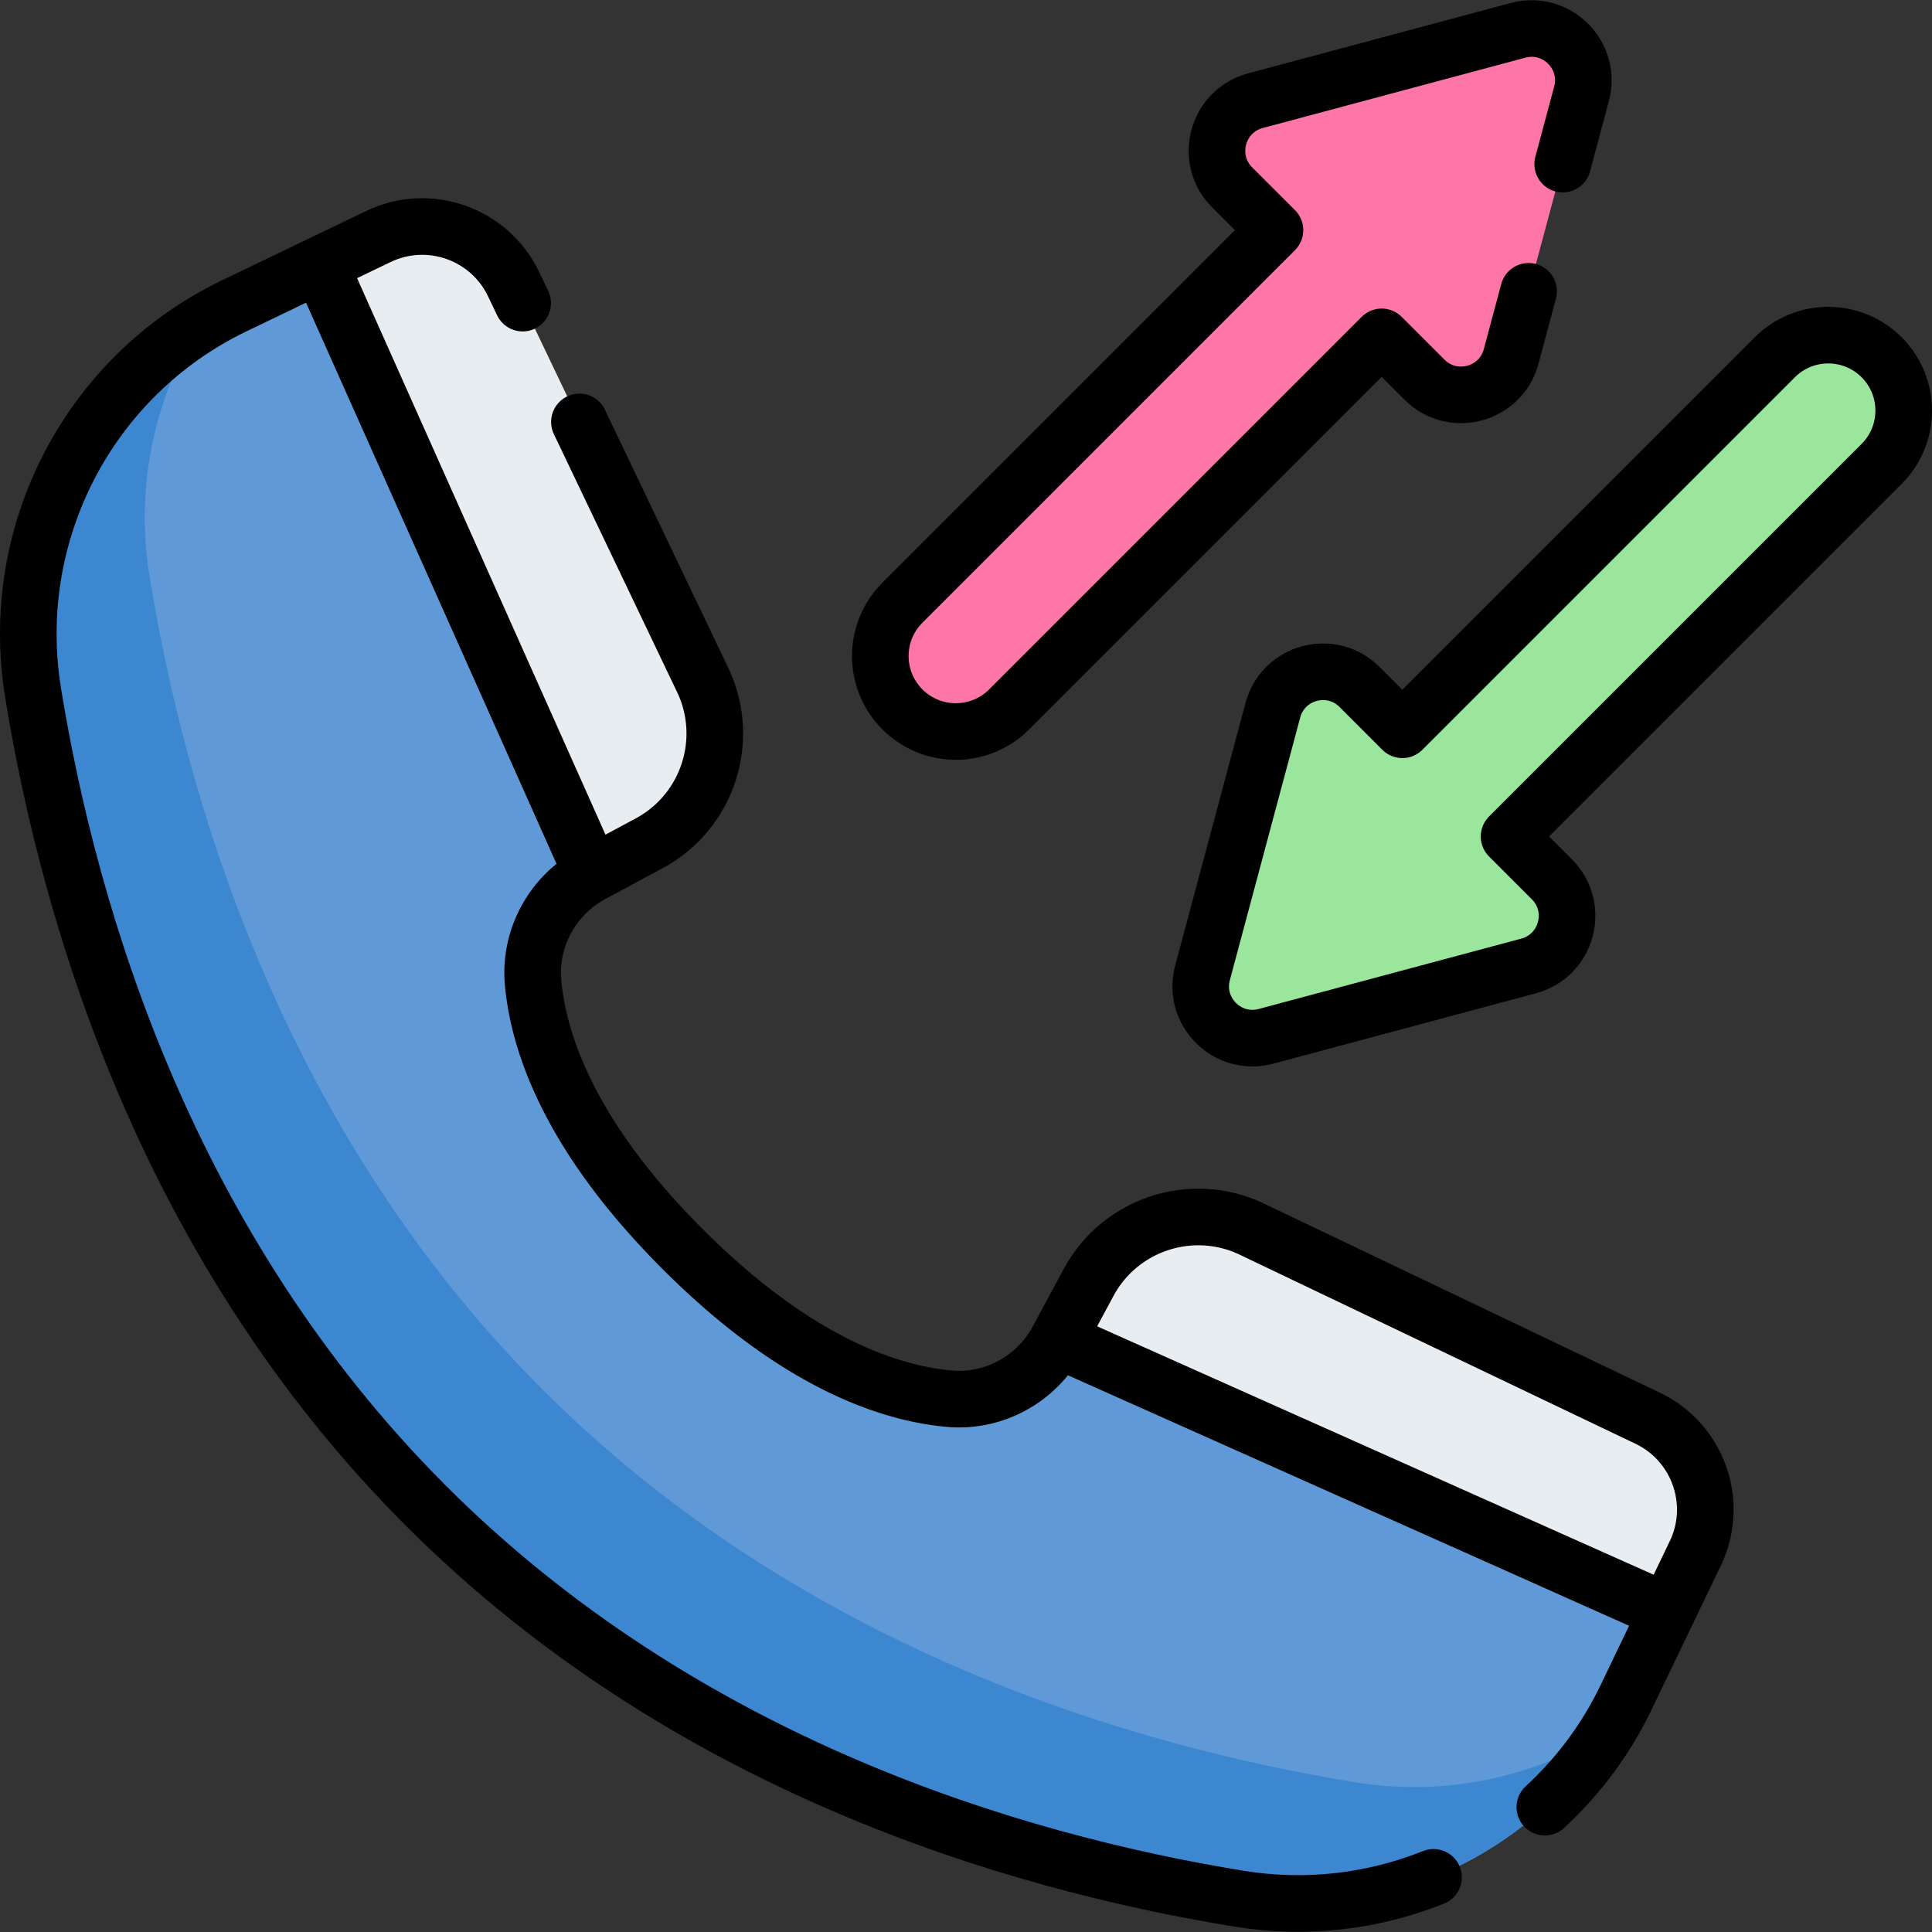
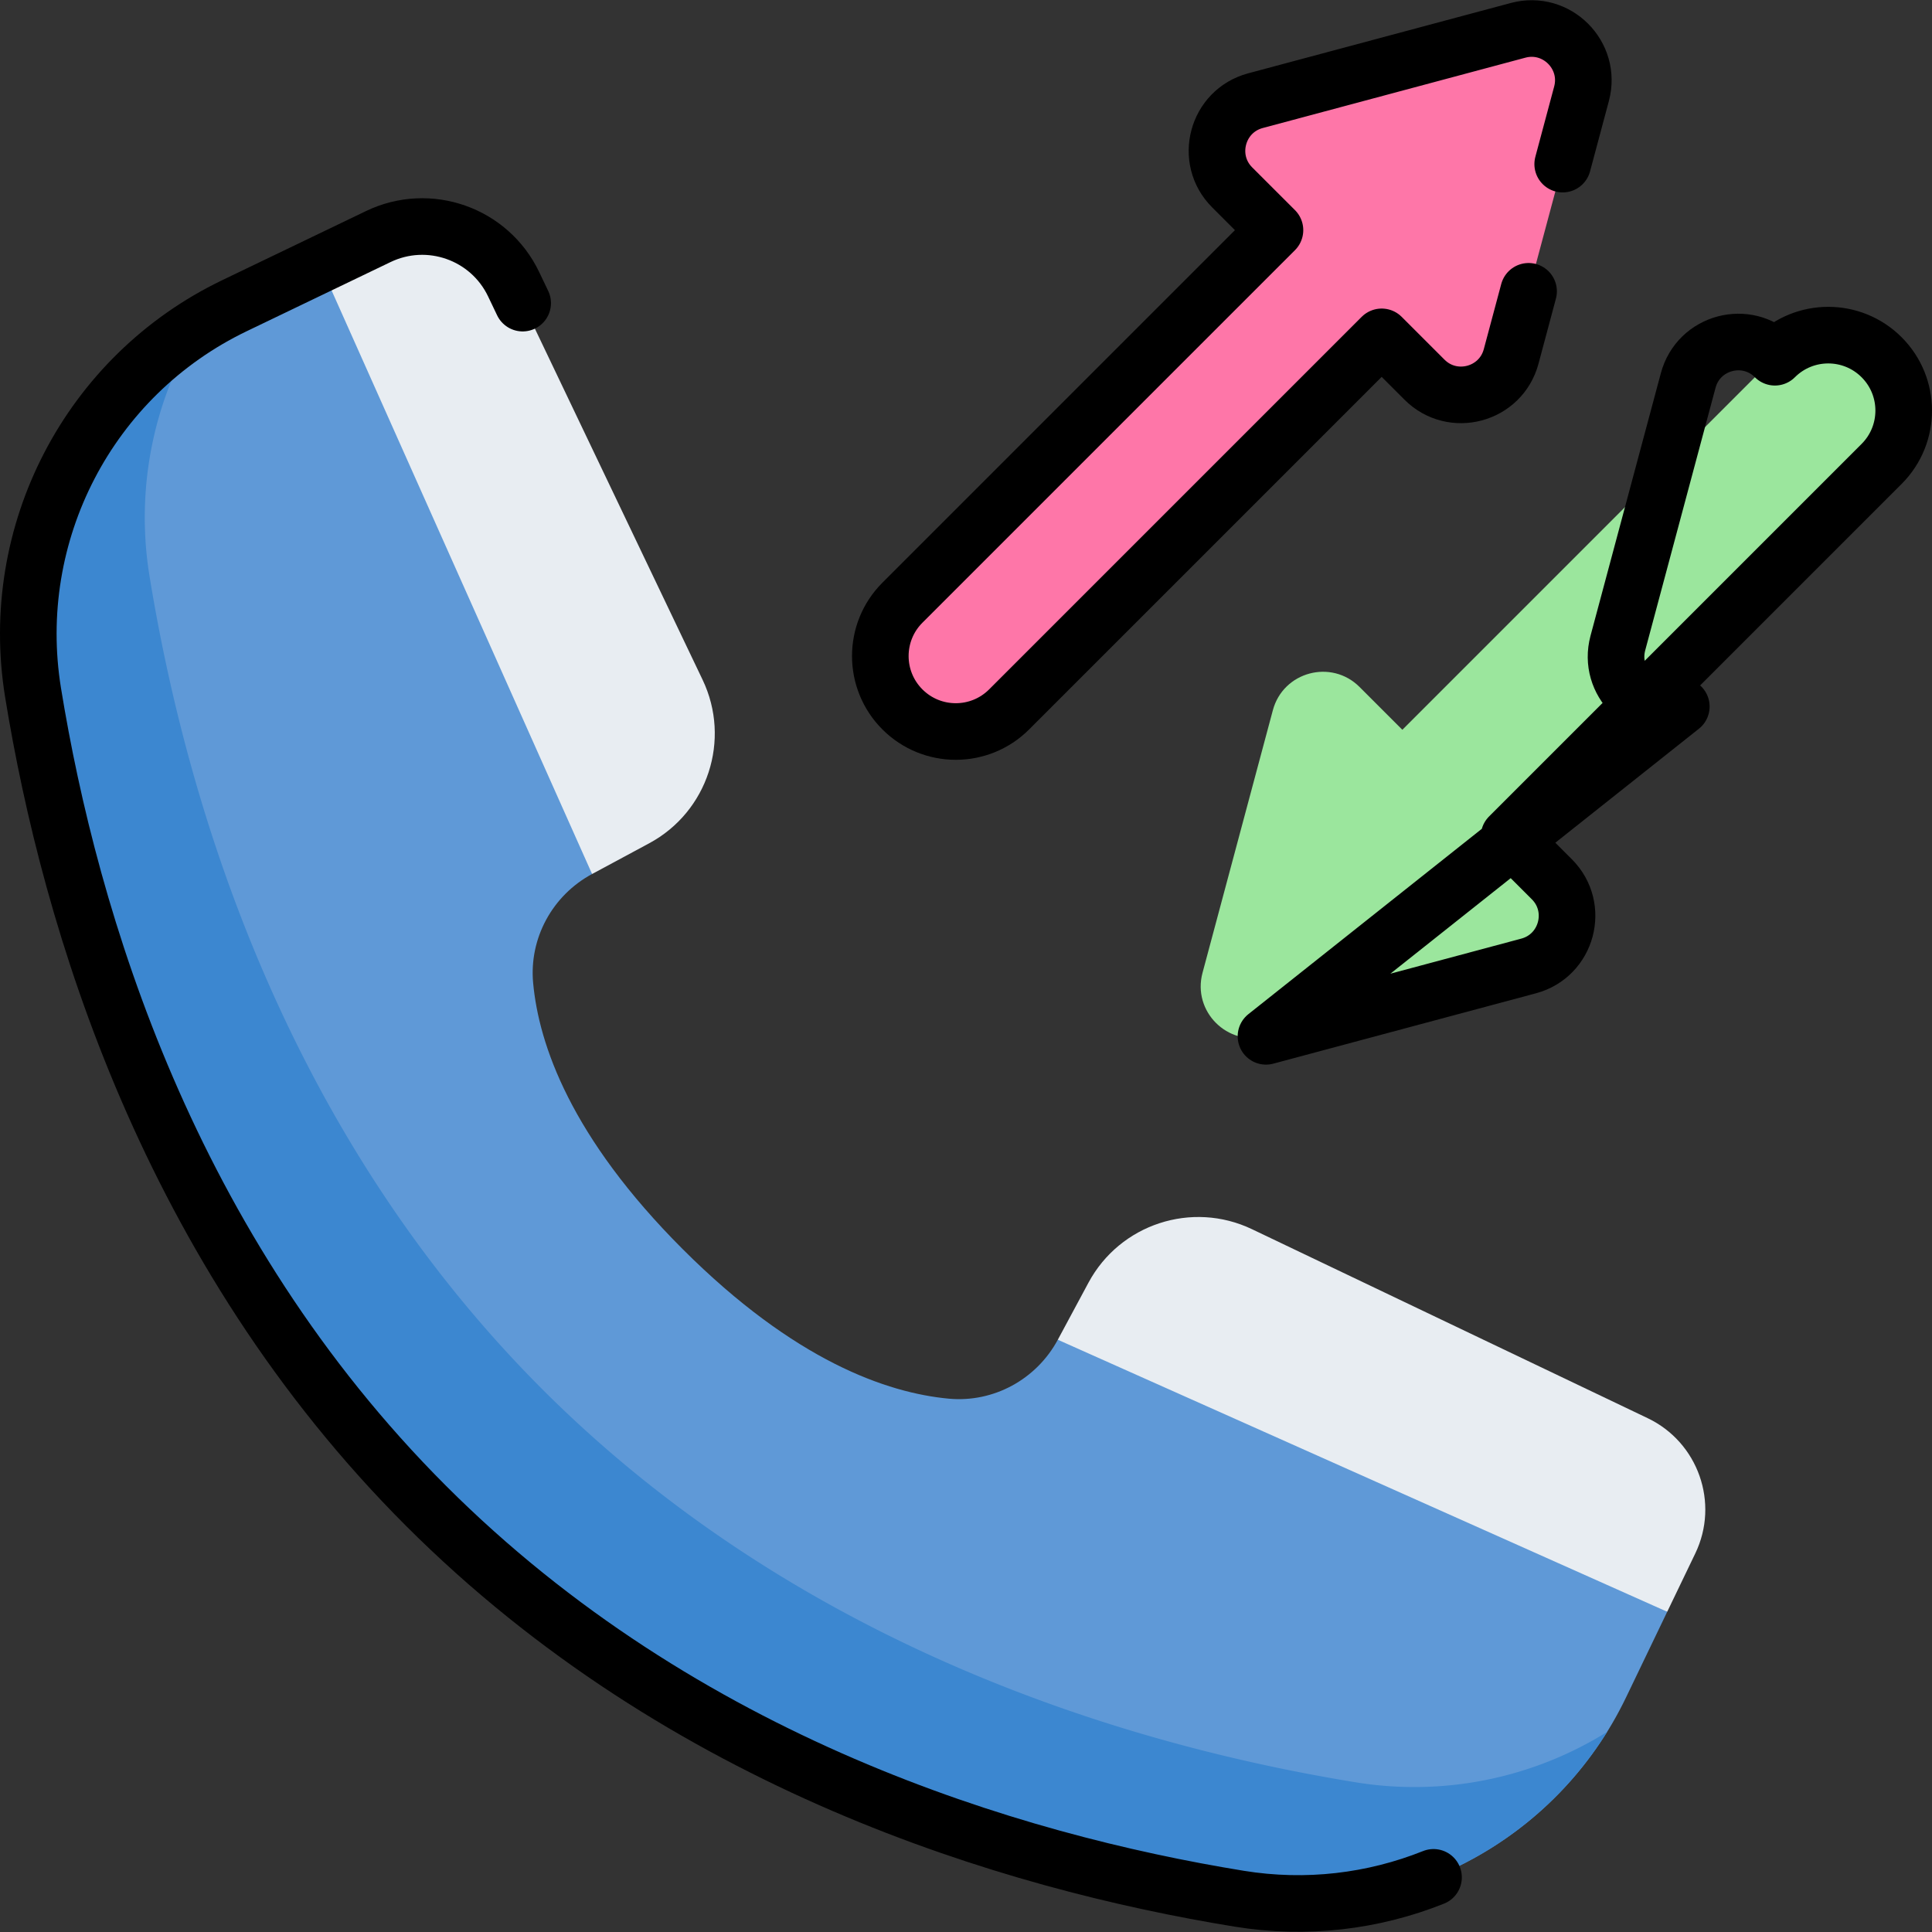
<svg xmlns="http://www.w3.org/2000/svg" version="1.1" width="512" height="512" x="0" y="0" viewBox="0 0 512.002 512.002" style="enable-background:new 0 0 512 512" xml:space="preserve">
  <rect x="0" y="0" width="512.002" height="512.002" fill="#333333" stroke="none" />
  <g>
    <path d="m402.301 8.037-69.6 18.646c-10.212 2.736-13.632 15.5-6.157 22.976l11.338 11.338-98.728 98.728c-7.809 7.809-7.809 20.469 0 28.278 7.809 7.809 20.469 7.809 28.278 0l98.728-98.728 11.341 11.341c7.476 7.476 20.241 4.055 22.976-6.158l18.643-69.603c2.735-10.211-6.609-19.554-16.819-16.818z" style="" fill="#FE76A8" data-original="#fe76a8" />
    <path d="m335.498 274.636 69.6-18.646c10.212-2.736 13.632-15.5 6.157-22.976l-11.338-11.338 98.728-98.728c7.809-7.809 7.809-20.469 0-28.278-7.809-7.809-20.469-7.809-28.278 0l-98.728 98.728-11.341-11.341c-7.476-7.476-20.241-4.055-22.976 6.158l-18.643 69.603c-2.735 10.211 6.608 19.554 16.819 16.818z" style="" fill="#9BE69D" data-original="#9be69d" />
-     <path d="m414.132 43.491 4.99-18.64c2.73-10.21-6.61-19.55-16.82-16.81l-69.6 18.64c-10.21 2.74-13.63 15.5-6.16 22.98l11.34 11.33-98.73 98.73c-7.81 7.81-7.81 20.47 0 28.28s20.47 7.81 28.28 0l98.73-98.73 11.34 11.34c7.47 7.48 20.24 4.06 22.97-6.15l4.62-17.26M335.498 274.636l69.6-18.646c10.212-2.736 13.632-15.5 6.157-22.976l-11.338-11.338 98.728-98.728c7.809-7.809 7.809-20.469 0-28.278-7.809-7.809-20.469-7.809-28.278 0l-98.728 98.728-11.341-11.341c-7.476-7.476-20.241-4.055-22.976 6.158l-18.643 69.603c-2.735 10.211 6.608 19.554 16.819 16.818z" style="stroke-linecap: round; stroke-linejoin: round; stroke-miterlimit: 10;" fill="none" stroke="#000000" stroke-width="15px" stroke-linecap="round" stroke-linejoin="round" stroke-miterlimit="10" data-original="#000000" />
+     <path d="m414.132 43.491 4.99-18.64c2.73-10.21-6.61-19.55-16.82-16.81l-69.6 18.64c-10.21 2.74-13.63 15.5-6.16 22.98l11.34 11.33-98.73 98.73c-7.81 7.81-7.81 20.47 0 28.28s20.47 7.81 28.28 0l98.73-98.73 11.34 11.34c7.47 7.48 20.24 4.06 22.97-6.15l4.62-17.26M335.498 274.636l69.6-18.646c10.212-2.736 13.632-15.5 6.157-22.976l-11.338-11.338 98.728-98.728c7.809-7.809 7.809-20.469 0-28.278-7.809-7.809-20.469-7.809-28.278 0c-7.476-7.476-20.241-4.055-22.976 6.158l-18.643 69.603c-2.735 10.211 6.608 19.554 16.819 16.818z" style="stroke-linecap: round; stroke-linejoin: round; stroke-miterlimit: 10;" fill="none" stroke="#000000" stroke-width="15px" stroke-linecap="round" stroke-linejoin="round" stroke-miterlimit="10" data-original="#000000" />
    <path d="m449.264 411.689-7.431 15.446-86.331-6.285-75.17-65.805 8.129-15.127c8.349-15.529 27.43-21.768 43.339-14.163l104.841 50.072c13.405 6.405 19.067 22.481 12.623 35.862zM136.121 75.306l50.072 104.841c7.605 15.909 1.366 34.99-14.163 43.339l-15.119 8.137-65.83-65.83-6.268-95.678 15.446-7.431c13.388-6.437 29.456-.782 35.862 12.622z" style="" fill="#E8EDF2" data-original="#e8edf2" />
    <path d="M280.332 355.044c-5.655 10.497-17.009 16.721-28.888 15.62-16.319-1.518-40.872-9.981-70.527-39.635-29.654-29.654-38.117-54.208-39.628-70.519-1.101-11.878 5.116-23.241 15.62-28.888L84.813 70.114 62.126 81.021C23.553 99.571 1.899 141.309 8.768 183.563c9.882 60.675 35.946 147.323 104.12 215.497s154.829 94.245 215.504 104.128c42.254 6.869 83.991-14.785 102.534-53.366l10.907-22.687-161.501-72.091z" style="" fill="#5F99D7" data-original="#5f99d7" />
    <path d="M425.902 458.975c-20.372 32.789-58.724 50.512-97.509 44.212-60.675-9.882-147.33-35.954-215.504-104.128S18.65 244.237 8.768 183.563c-6.307-38.778 11.415-77.13 44.204-97.502a96.623 96.623 0 0 0-13.343 66.641c9.882 60.675 35.946 147.323 104.12 215.497s154.829 94.246 215.504 104.128a96.58 96.58 0 0 0 66.649-13.352z" style="" fill="#3C87D0" data-original="#3c87d0" />
    <path d="m138.512 80.331-2.4-5.02c-6.4-13.4-22.47-19.06-35.86-12.62l-38.13 18.33c-38.57 18.55-60.23 60.29-53.36 102.54 9.88 60.68 35.95 147.32 104.13 215.5 68.17 68.17 154.82 94.24 215.5 104.12 17.83 2.9 35.57.72 51.51-5.66" style="stroke-linecap: round; stroke-linejoin: round; stroke-miterlimit: 10;" fill="none" stroke="#000000" stroke-width="15px" stroke-linecap="round" stroke-linejoin="round" stroke-miterlimit="10" data-original="#000000" />
-     <path d="m153.552 111.821 32.64 68.33c7.6 15.91 1.37 34.99-14.16 43.34l-15.13 8.13c-10.5 5.65-16.72 17.01-15.62 28.88 1.52 16.32 9.98 40.88 39.63 70.53 29.65 29.66 54.21 38.12 70.53 39.63 11.88 1.1 23.23-5.11 28.88-15.62l8.14-15.12c8.35-15.53 27.42-21.77 43.33-14.17l104.84 50.08c13.41 6.41 19.07 22.48 12.63 35.86l-18.33 38.13a95.994 95.994 0 0 1-21.53 29.09M156.902 231.623 85.126 70.821M280.324 355.045l160.802 71.777" style="stroke-linecap: round; stroke-linejoin: round; stroke-miterlimit: 10;" fill="none" stroke="#000000" stroke-width="15px" stroke-linecap="round" stroke-linejoin="round" stroke-miterlimit="10" data-original="#000000" />
  </g>
</svg>